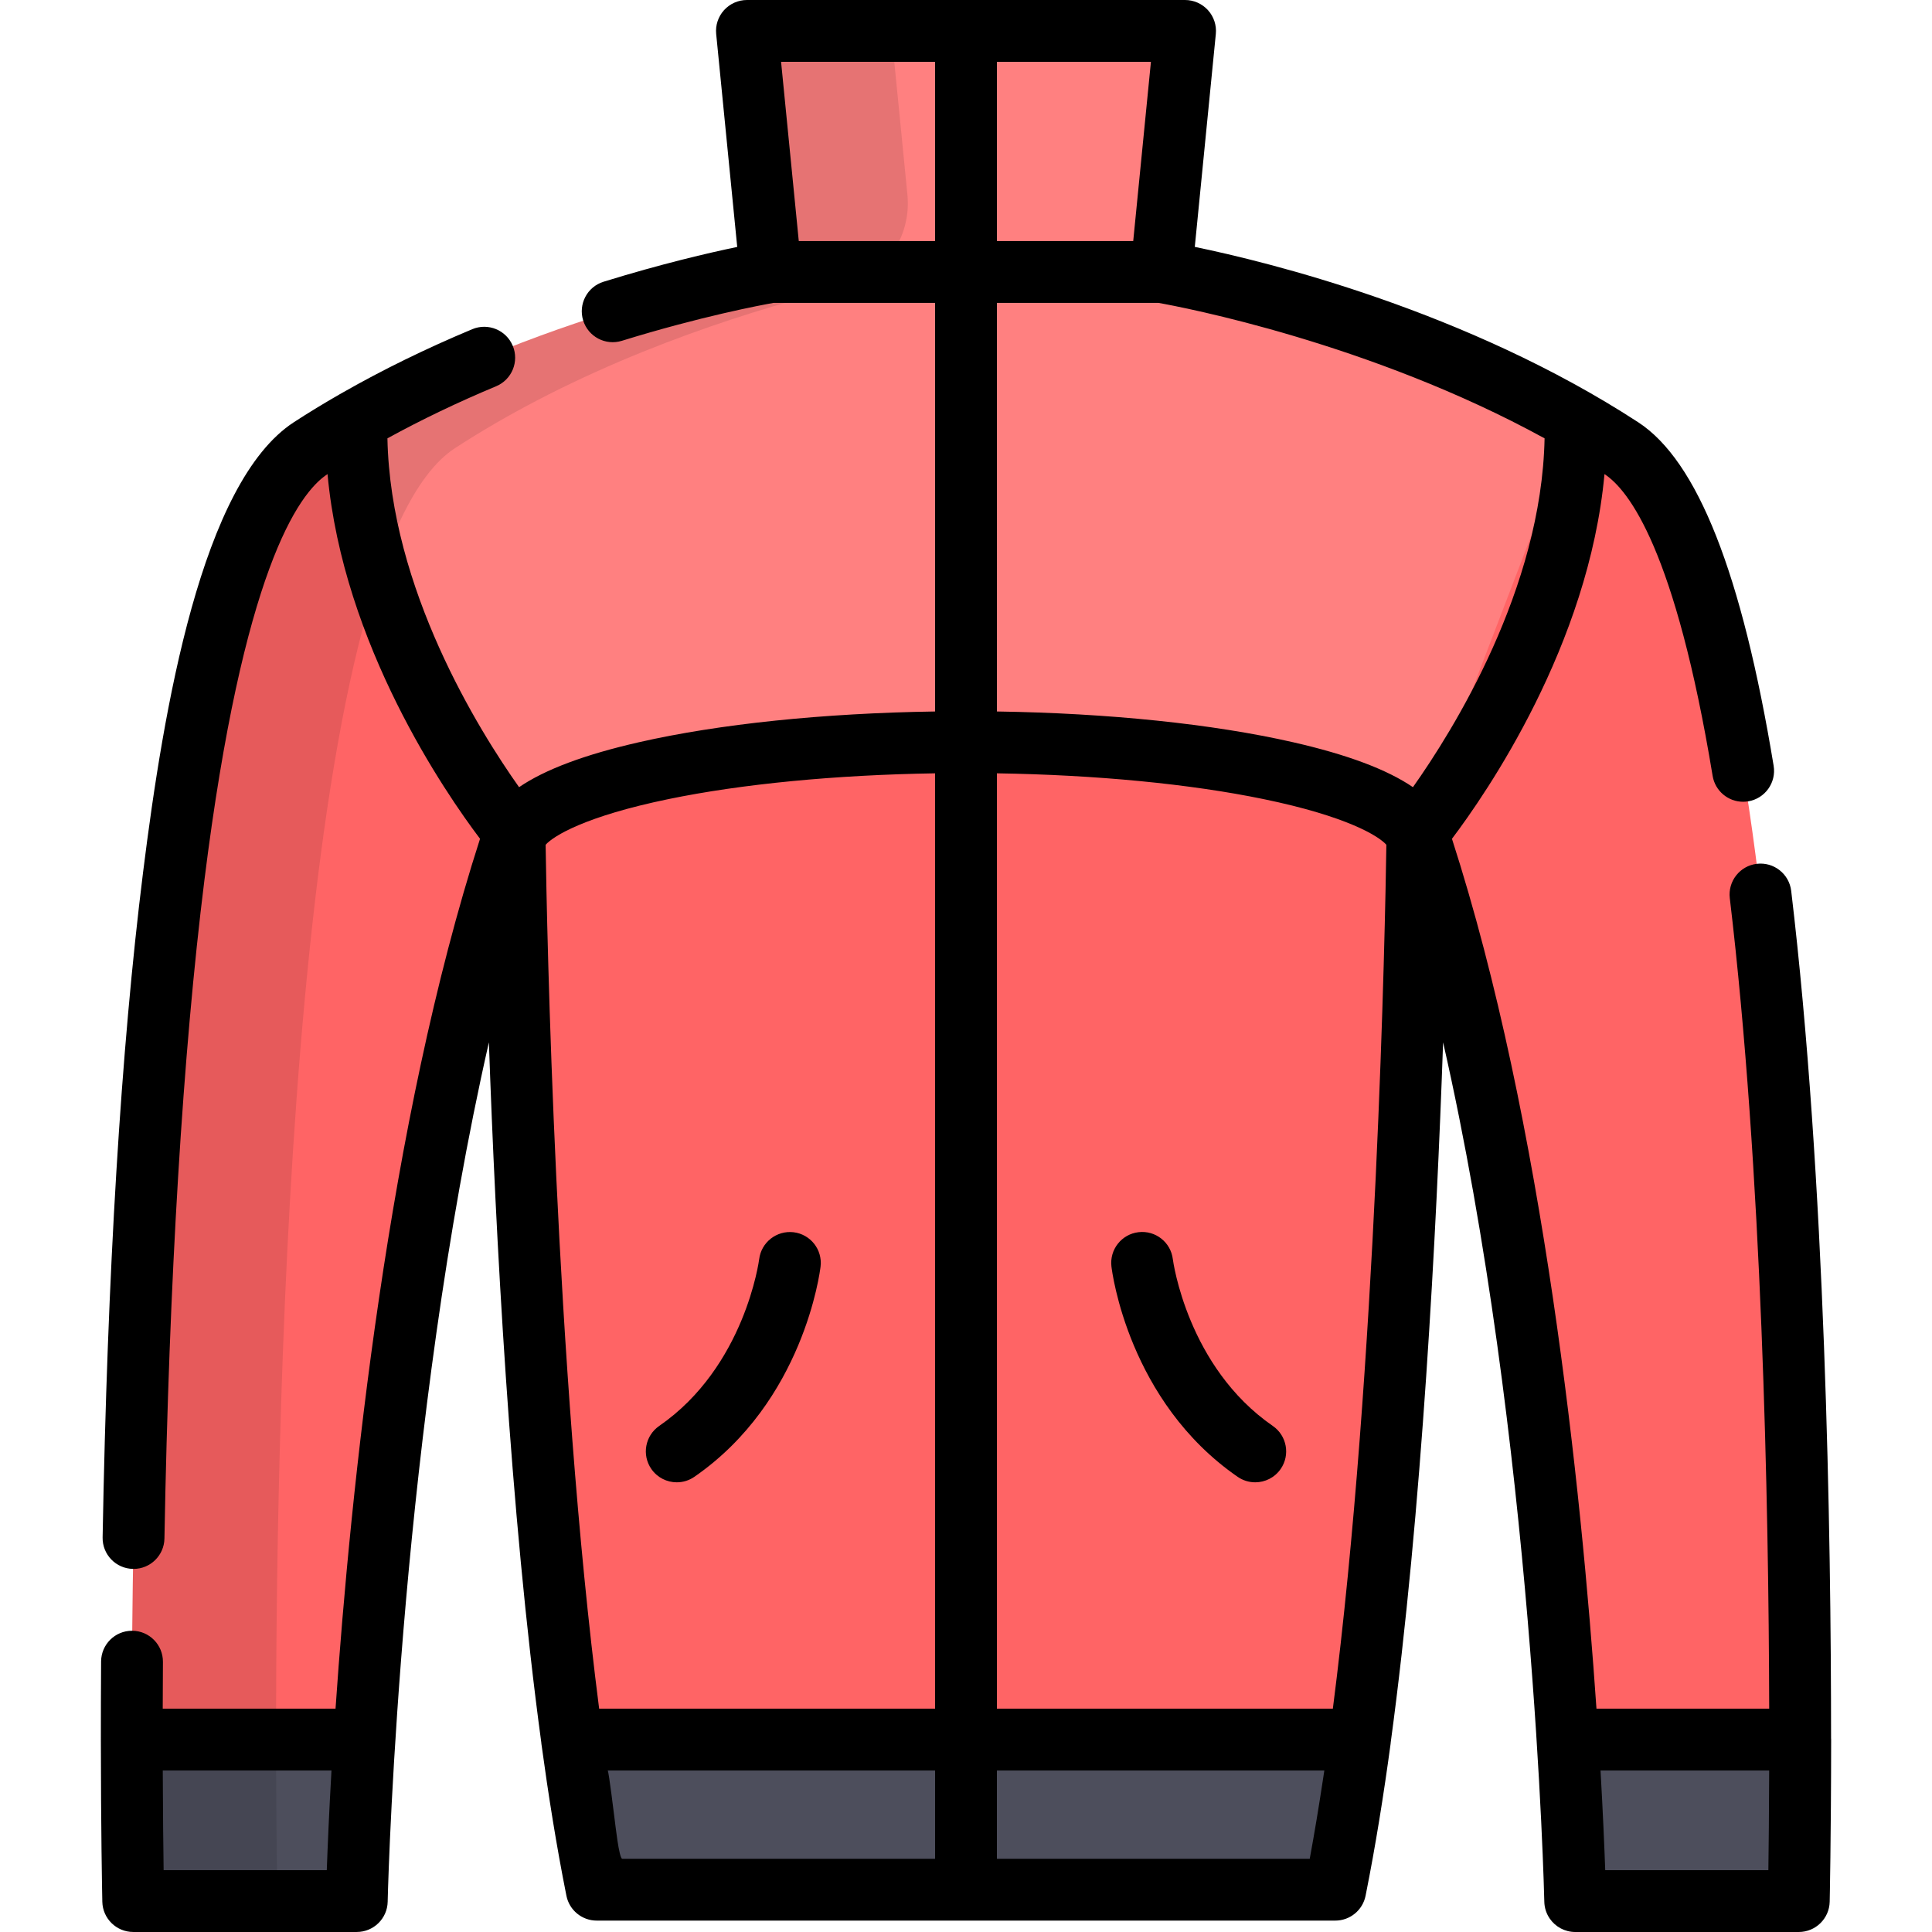
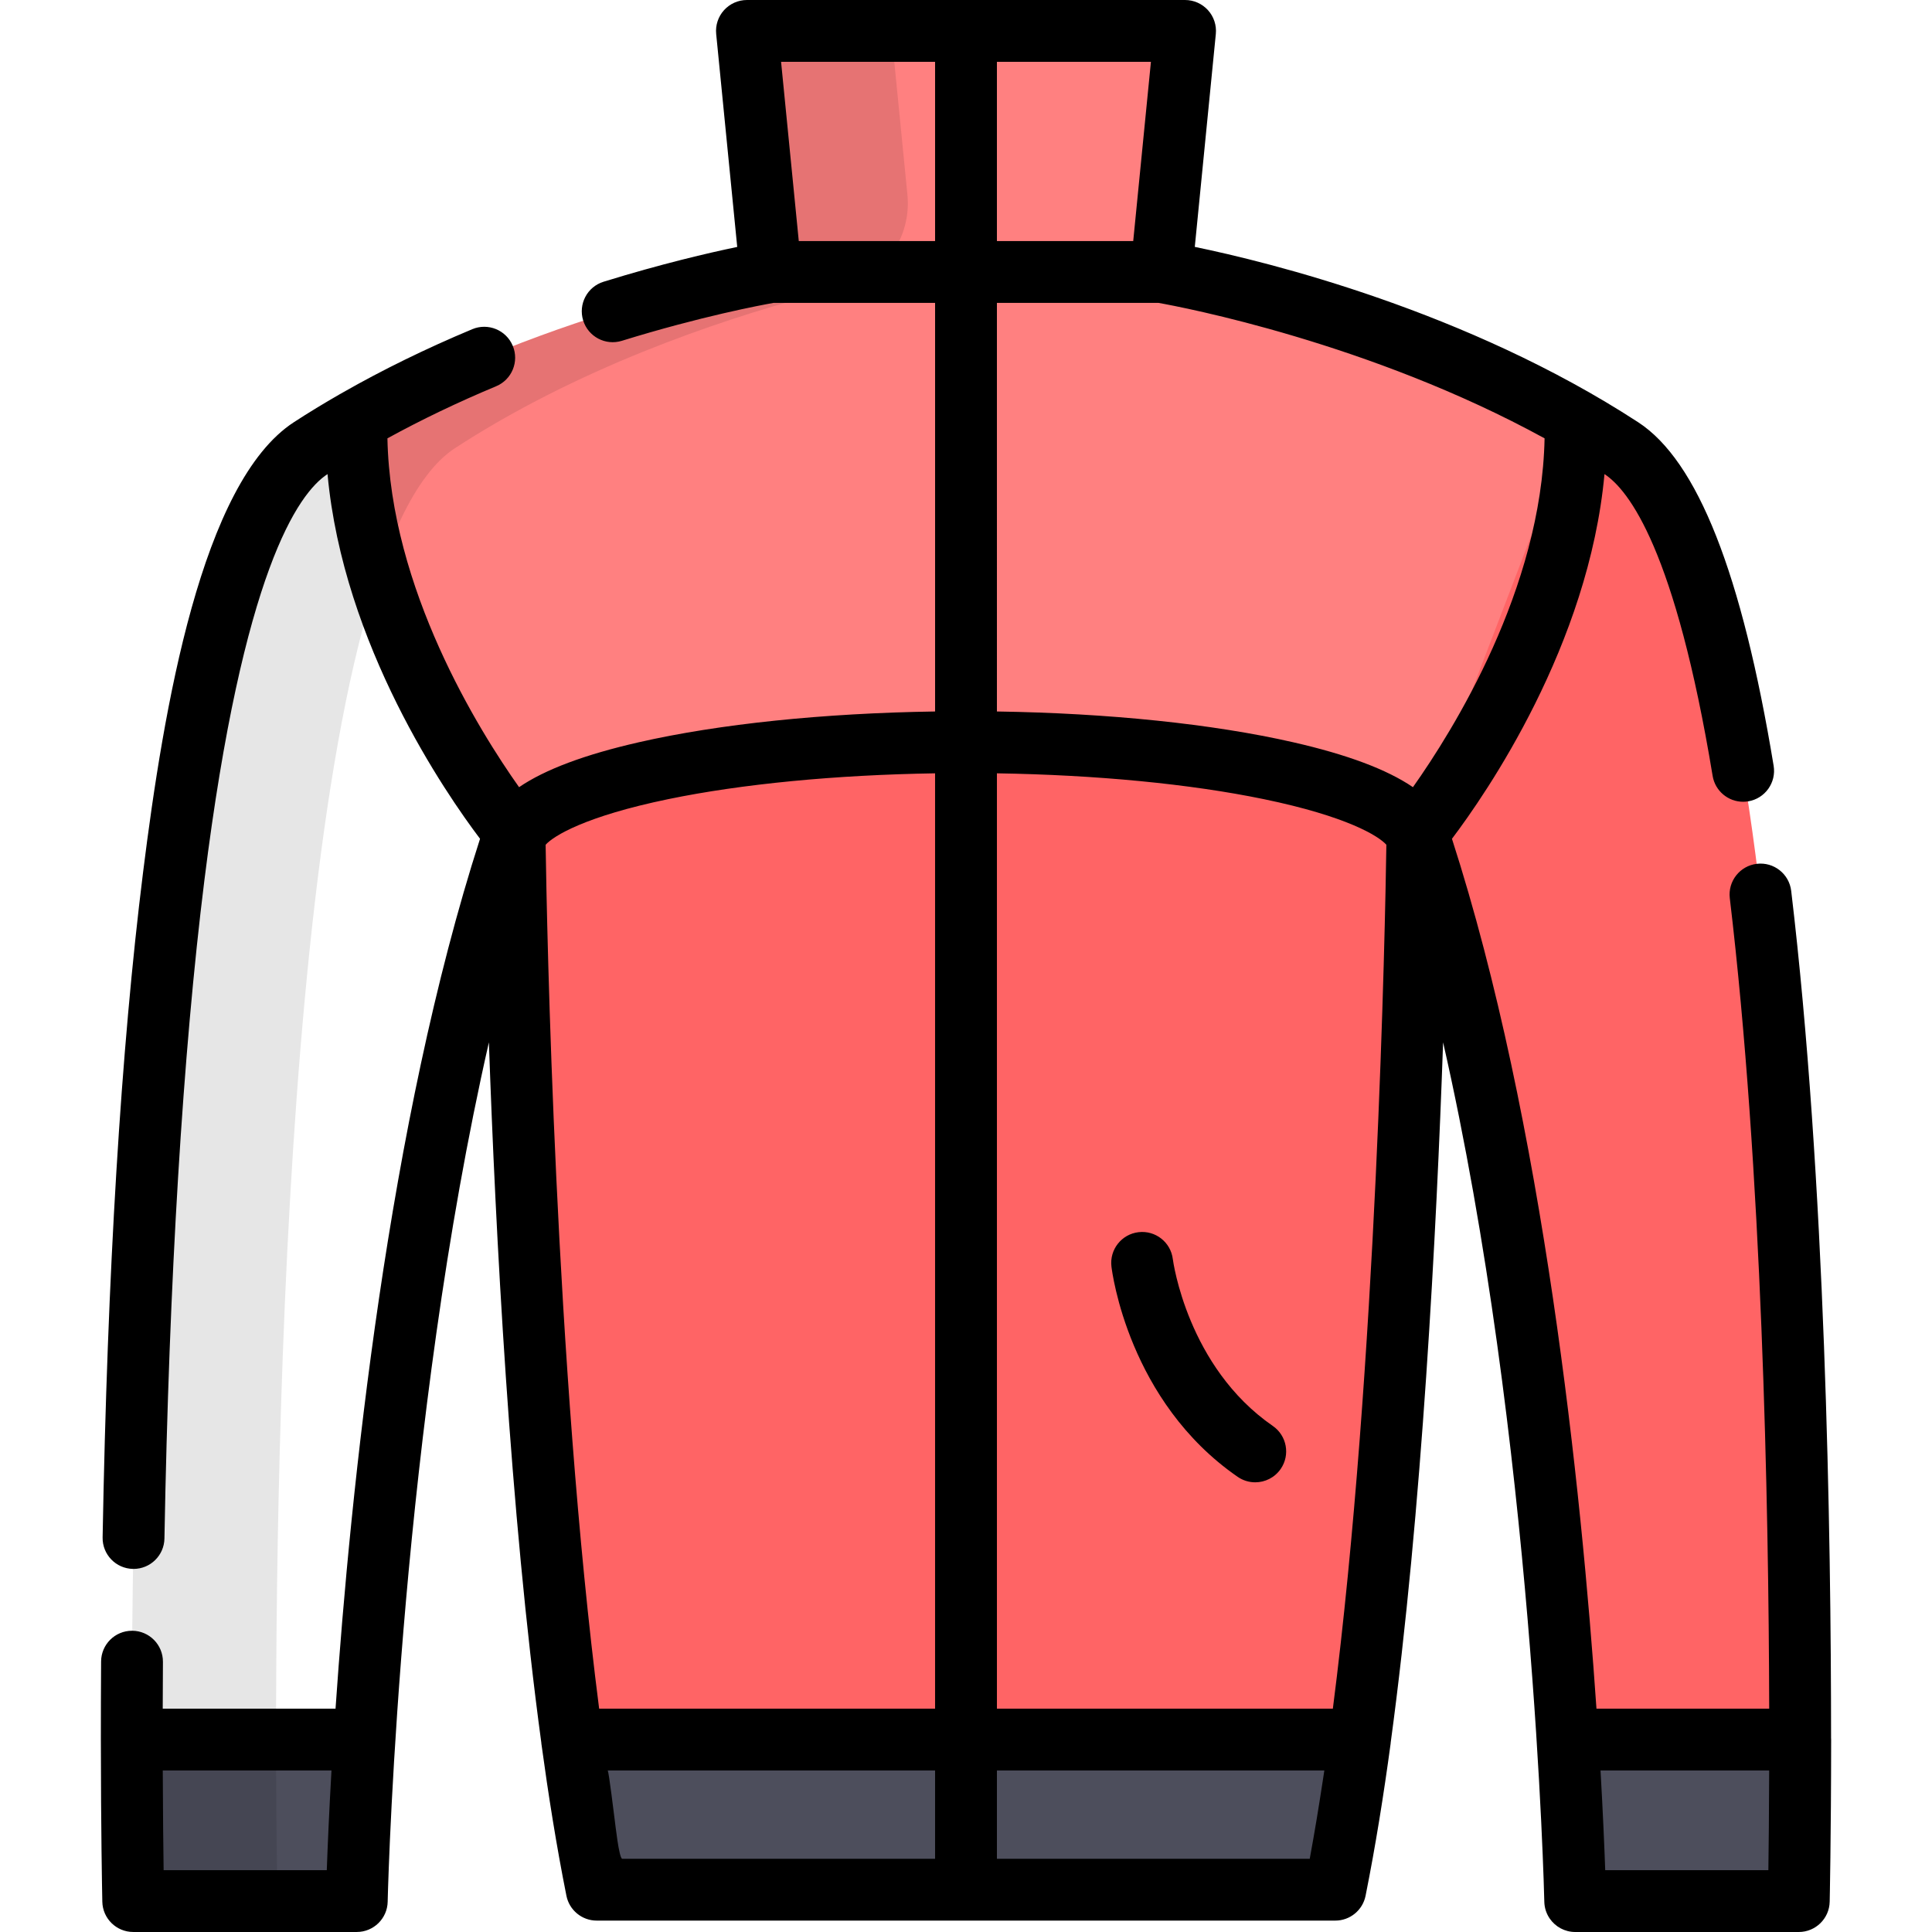
<svg xmlns="http://www.w3.org/2000/svg" height="800px" width="800px" version="1.1" id="Layer_1" viewBox="0 0 512 512" xml:space="preserve">
  <g>
    <path style="fill:#FF6465;" d="M151.592,461.009h208.817l0.405-2.997c13.29-99.723,14.778-232.96,14.823-237.221   c-0.002,0.163-0.005,0.511-0.012,1.056c-4.886-14.089-56.574-25.174-119.624-25.174s-114.739,11.086-119.624,25.175   c0.165,13.418,2.032,140.194,14.797,236.062L151.592,461.009z" />
    <path style="fill:#FF6465;" d="M136.376,221.849L136.376,221.849c-0.005-0.497-0.01-0.839-0.012-1.018   C136.367,221.006,136.37,221.337,136.376,221.849z" />
-     <path style="fill:#FF6465;" d="M94.488,111.356c-0.526,0.302-1.051,0.604-1.576,0.909c-3.556,2.067-7.084,4.228-10.561,6.492   c-42.914,27.928-47.478,247.587-47.429,342.07v0.182l0,0l30.811,19.891l30.811-19.891l0,0   c3.618-57.447,13.51-161.403,39.819-240.328L94.488,111.356z" />
  </g>
  <path style="fill:#FF8080;" d="M417.512,111.356L417.512,111.356C365.371,81.508,307.74,72.079,307.74,72.079l6.313-63.886H197.949  l6.313,63.884c0,0-57.632,9.428-109.772,39.277l0,0c-1.44,56.867,41.874,109.326,41.874,109.326l0,0c0,0.002,0.004,0.4,0.013,1.167  c4.885-14.089,56.574-25.175,119.624-25.175s114.739,11.086,119.624,25.174c0.01-0.768,0.013-1.167,0.013-1.167l0,0l0,0  C375.638,220.681,418.952,168.223,417.512,111.356z" />
-   <path style="fill:#4D4E5C;" d="M34.923,461.009c0.015,26.251,0.387,42.796,0.387,42.796h59.238c0,0,0.343-16.544,1.997-42.796  H34.923z" />
+   <path style="fill:#4D4E5C;" d="M34.923,461.009c0.015,26.251,0.387,42.796,0.387,42.796h59.238c0,0,0.343-16.544,1.997-42.796  H34.923" />
  <path style="opacity:0.1;enable-background:new    ;" d="M240.475,51.601l-4.288-43.408h-38.238l6.313,63.884  c0,0-57.632,9.428-109.772,39.277c-0.525,0.302-1.051,0.604-1.576,0.909c-3.556,2.067-7.084,4.228-10.561,6.492  c-42.914,27.928-47.478,247.587-47.429,342.07v0.182c0.015,26.251,0.387,42.796,0.387,42.796h38.238c0,0-0.371-16.545-0.387-42.796  v-0.182c-0.05-94.485,4.515-314.142,47.429-342.07c3.477-2.264,7.005-4.425,10.561-6.492c0.524-0.305,1.05-0.609,1.576-0.909  c33.398-19.119,69.05-29.86,90.365-35.111C234.206,73.505,241.601,62.994,240.475,51.601z" />
  <path style="fill:#FF6465;" d="M417.512,111.356c0.525,0.302,1.051,0.604,1.576,0.909c3.556,2.067,7.084,4.228,10.561,6.492  c42.914,27.928,47.478,247.587,47.429,342.07v0.182l0,0l-30.811,19.891l-30.811-19.891l0,0  c-3.618-57.447-13.51-161.403-39.819-240.328L417.512,111.356z" />
  <g>
    <path style="fill:#4D4E5C;" d="M477.077,461.009c-0.015,26.251-0.387,42.796-0.387,42.796h-59.238c0,0-0.343-16.544-1.997-42.796   H477.077z" />
    <path style="fill:#4D4E5C;" d="M151.592,461.009c1.93,14.134,4.103,27.553,6.55,39.783h195.718   c2.446-12.23,4.618-25.649,6.55-39.783H151.592z" />
  </g>
  <path d="M417.454,512h59.238c4.454,0,8.092-3.557,8.192-8.01c0.003-0.166,0.373-16.936,0.388-42.975c0-0.138-0.013-0.273-0.02-0.41  c0.005-53.993-1.486-148.361-10.567-224.519c-0.536-4.493-4.614-7.707-9.106-7.167c-4.493,0.535-7.701,4.614-7.166,9.106  c8.569,71.86,10.306,160.279,10.443,214.791h-45.777c-4.005-58.197-13.996-155.192-38.296-230.529  c9.009-11.916,36.266-51.313,40.42-96.646c6.485,4.239,18.809,20.269,28.661,79.974c0.662,4.014,4.136,6.861,8.075,6.861  c0.444,0,0.893-0.036,1.344-0.11c4.465-0.737,7.487-4.953,6.751-9.419c-8.42-51.025-20.167-80.81-35.915-91.057  c-45.439-29.572-98.113-42.467-117.488-46.461L322.206,9c0.227-2.302-0.529-4.593-2.082-6.307C318.571,0.979,316.366,0,314.052,0  H197.949c-2.313,0-4.519,0.979-6.072,2.692c-1.552,1.714-2.31,4.005-2.082,6.307l5.577,56.441  c-7.516,1.562-20.101,4.484-35.422,9.223c-4.324,1.338-6.744,5.927-5.407,10.25c1.337,4.322,5.927,6.743,10.249,5.406  c20.997-6.495,36.895-9.465,40.172-10.046h42.844V188.55c-29.577,0.447-57.195,3.296-78.485,8.15  c-14.337,3.269-24.884,7.216-31.765,11.908c-10.622-15-34.103-52.569-34.886-92.443c8.967-4.921,18.602-9.542,28.812-13.809  c4.176-1.746,6.145-6.544,4.401-10.721c-1.746-4.174-6.545-6.144-10.72-4.4c-12.259,5.124-23.742,10.755-34.338,16.794  c-0.269,0.134-0.53,0.281-0.781,0.442c-4.196,2.41-8.265,4.879-12.163,7.416c-24.465,15.921-34.525,75.682-39.965,119.25  c-5.858,46.919-9.467,106.236-10.725,176.3c-0.081,4.525,3.521,8.259,8.045,8.34c0.05,0.001,0.101,0.001,0.15,0.001  c4.457,0,8.11-3.573,8.189-8.046c1.23-68.508,4.897-128.871,10.602-174.564c10.195-81.65,24.802-102.421,32.619-107.529  c4.154,45.331,31.409,84.727,40.418,96.644c-24.298,75.338-34.289,172.333-38.296,230.53H43.125c0.009-3.968,0.025-8.099,0.054-12.4  c0.029-4.525-3.615-8.217-8.14-8.247c-0.019,0-0.036,0-0.055,0c-4.5,0-8.163,3.634-8.193,8.14  c-0.048,7.385-0.064,14.306-0.062,20.705c0.014,23.942,0.328,40.035,0.381,42.603c0.001,0.043,0.001,0.07,0.002,0.106  c0.001,0.059,0.002,0.104,0.003,0.172c0.001,0.051,0.002,0.087,0.002,0.094c0.099,4.453,3.737,8.01,8.192,8.01h59.238  c4.46,0,8.1-3.566,8.193-8.024c0-0.017,0.005-0.245,0.015-0.649c0.248-9.63,3.705-125.611,26.806-227.088  c1.744,49.851,5.586,124.39,13.886,185.545c0.011,0.111,0.012,0.223,0.027,0.333c1.842,13.482,3.964,26.937,6.633,40.281  c0.766,3.83,4.129,6.587,8.034,6.587h195.718c3.906,0,7.268-2.756,8.034-6.587c2.669-13.343,4.804-26.798,6.633-40.281  c0.015-0.111,0.016-0.223,0.027-0.333c8.3-61.155,12.142-135.695,13.885-185.545c23.979,105.333,26.792,226.314,26.821,227.737  c0.035,1.672,0.569,3.219,1.457,4.498C412.2,510.606,414.667,512,417.454,512z M468.852,469.203  c-0.036,11.399-0.133,20.456-0.217,26.408H425.4c-0.214-5.973-0.595-15.039-1.243-26.408H468.852z M86.602,495.611H43.363  c-0.086-5.961-0.188-15.03-0.228-26.408h44.709C87.196,480.571,86.816,489.639,86.602,495.611z M247.807,492.598  c0,0-82.898,0-82.9,0c-0.87-0.007-1.881-9.505-2.004-10.324c-0.11-0.737-1.579-13.071-1.864-13.071c0.001,0,86.766,0,86.766,0  v23.395H247.807z M247.807,452.815H158.78c-11.661-90.713-13.874-208.013-14.182-228.947c2.112-2.352,10.474-7.536,32.49-12.086  c19.552-4.041,44.409-6.429,70.717-6.842v247.876H247.807z M264.194,16.388h40.814l-4.693,47.498h-36.122V16.388H264.194z   M247.807,63.886h-36.122l-4.692-47.498h40.814V63.886z M350.58,471.715c-1.064,6.978-2.198,13.943-3.487,20.883h-82.898v-23.395  h86.766C350.835,470.04,350.708,470.877,350.58,471.715z M353.22,452.815h-89.025V204.939c26.309,0.413,51.165,2.801,70.717,6.842  c22.016,4.549,30.378,9.734,32.49,12.086C367.094,244.803,364.881,362.101,353.22,452.815z M374.444,208.608  c-6.881-4.692-17.427-8.64-31.765-11.908c-21.29-4.854-48.907-7.703-78.485-8.15V80.273h42.841  c6.116,1.089,56.029,10.535,102.295,35.894C408.545,156.041,385.065,193.608,374.444,208.608z" />
-   <path d="M172.606,389.29c1.591,2.302,4.148,3.539,6.751,3.539c1.605,0,3.227-0.471,4.648-1.452  c28.944-19.984,33.285-54.29,33.456-55.741c0.528-4.484-2.674-8.537-7.157-9.08c-4.48-0.524-8.56,2.66-9.116,7.14  c-0.035,0.284-3.774,28.508-26.494,44.195C170.97,380.463,170.035,385.566,172.606,389.29z" />
  <path d="M337.307,377.892c-22.631-15.627-26.43-43.692-26.493-44.19c-0.539-4.484-4.599-7.695-9.093-7.16  c-4.495,0.528-7.709,4.601-7.18,9.094c0.17,1.451,4.513,35.757,33.456,55.741c1.421,0.981,3.043,1.452,4.648,1.452  c2.601,0,5.16-1.237,6.751-3.539C341.966,385.566,341.032,380.463,337.307,377.892z" />
</svg>